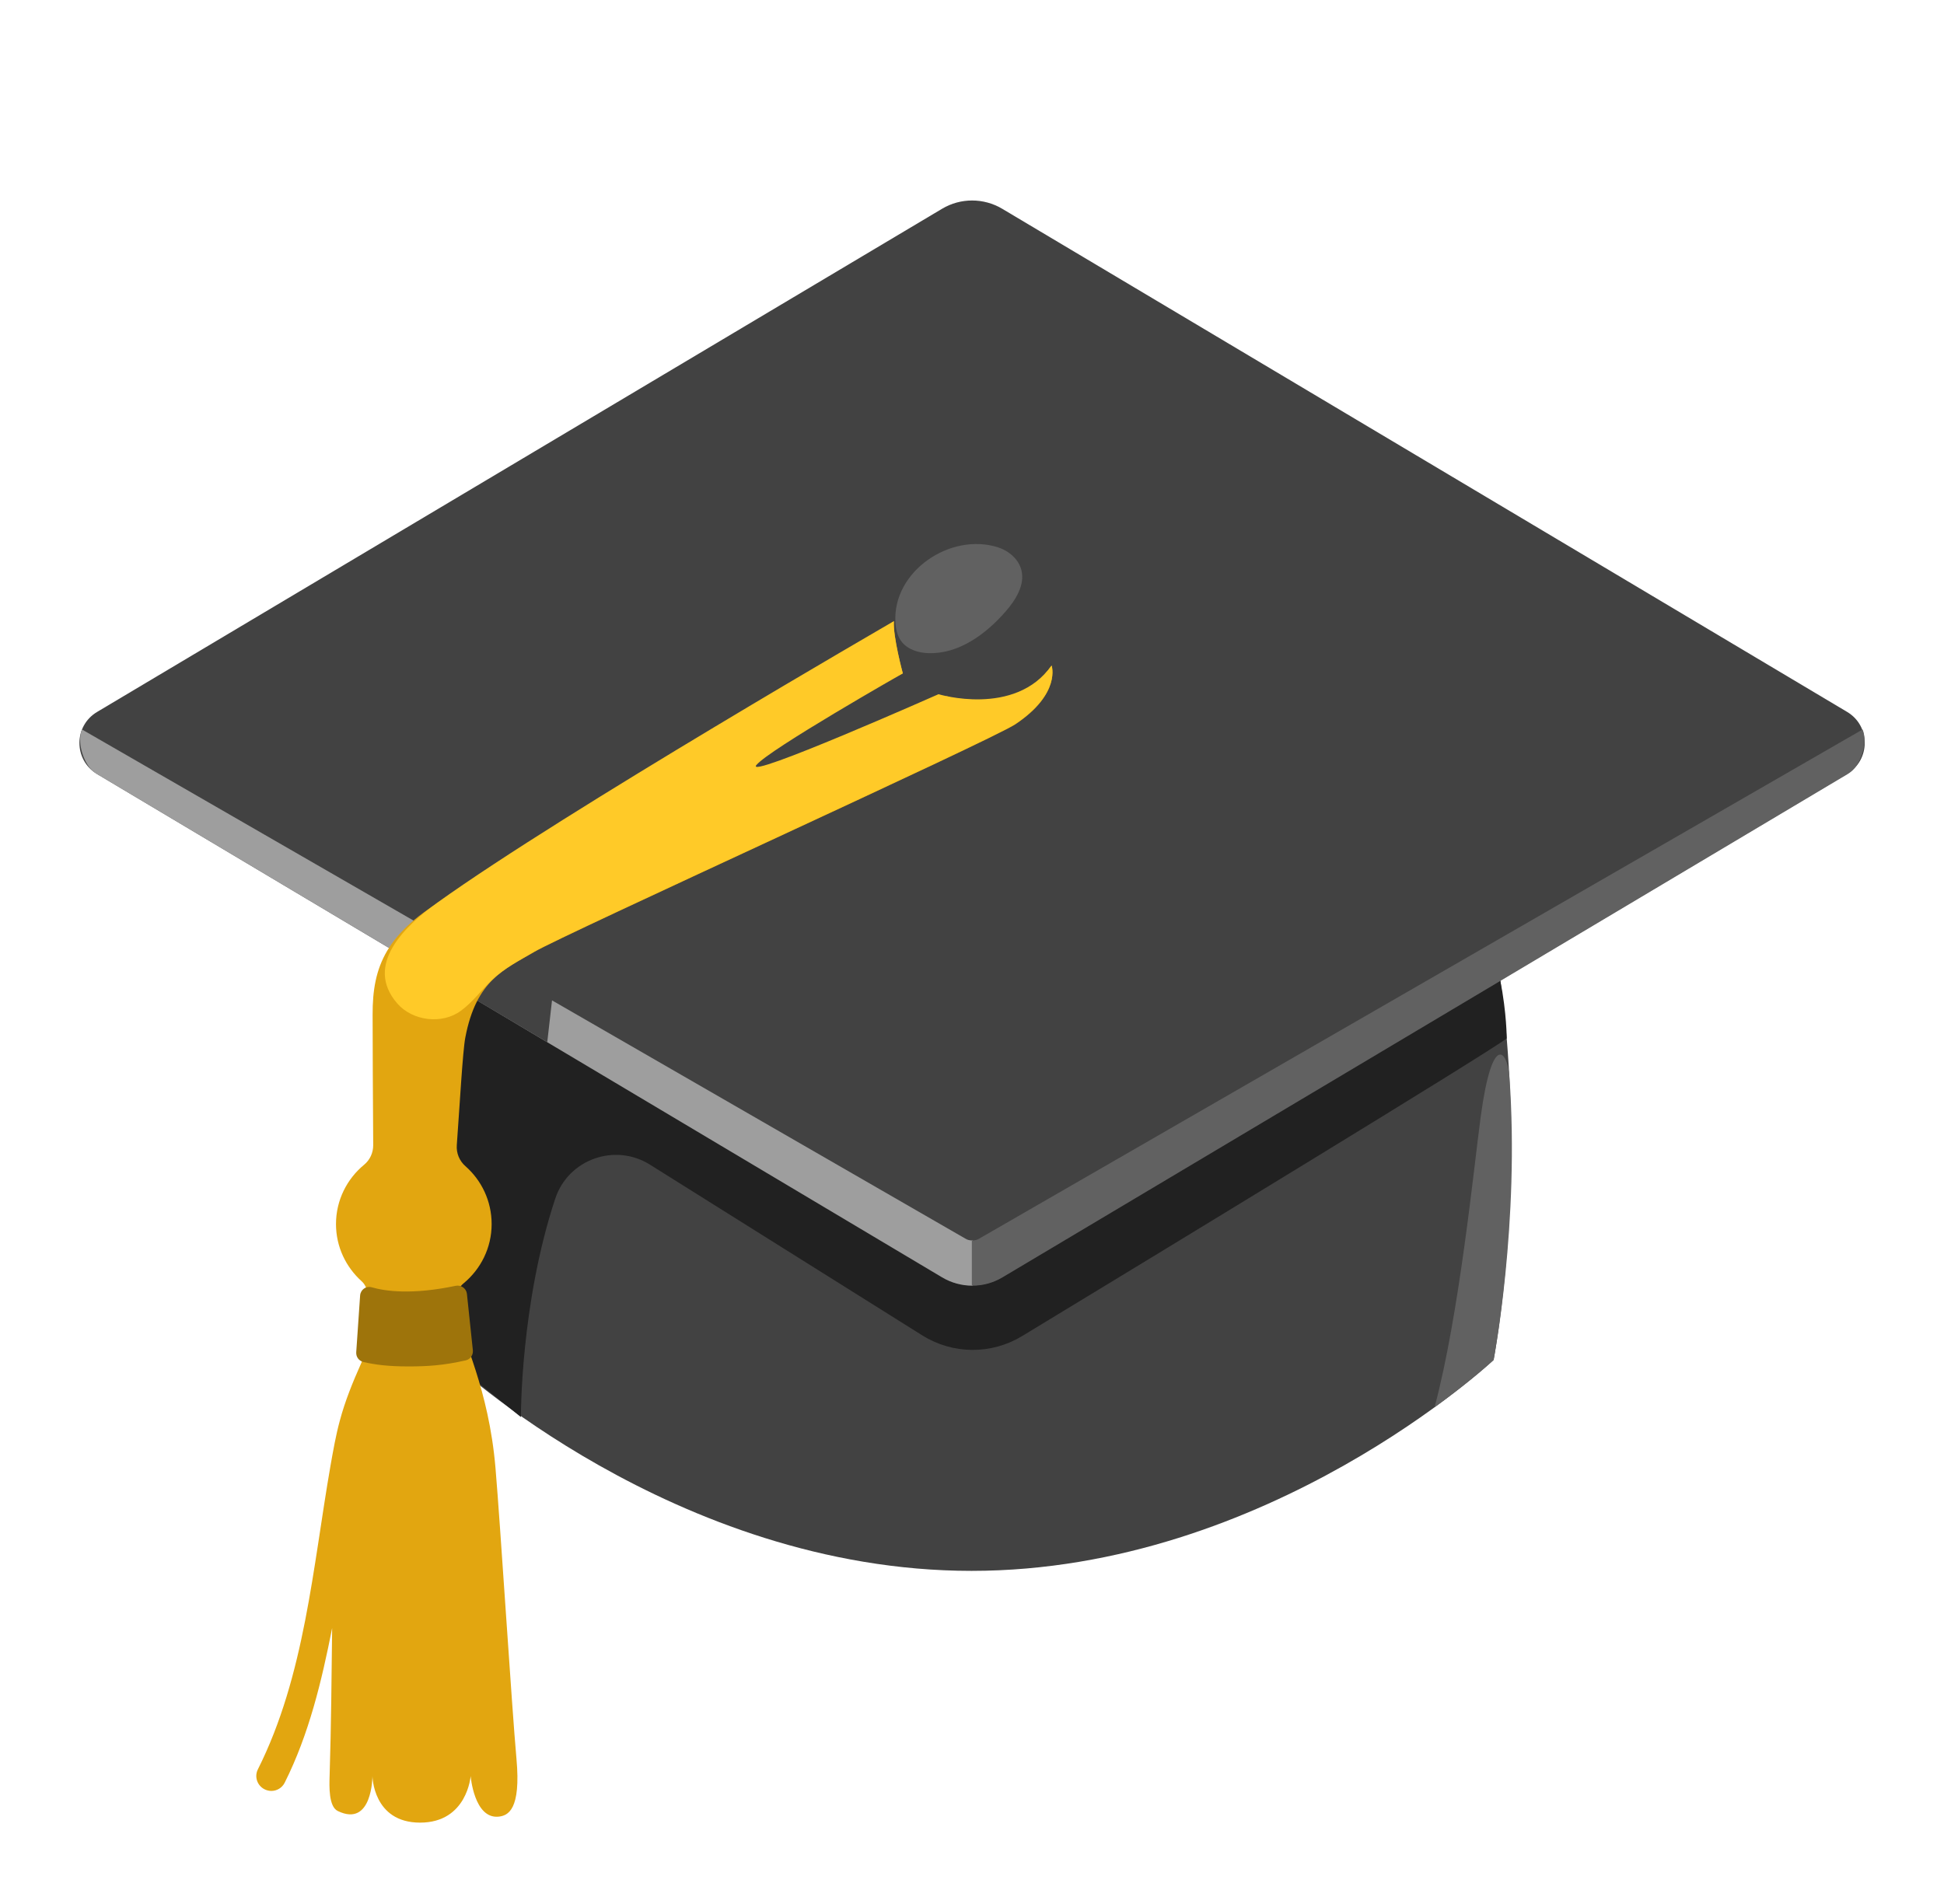
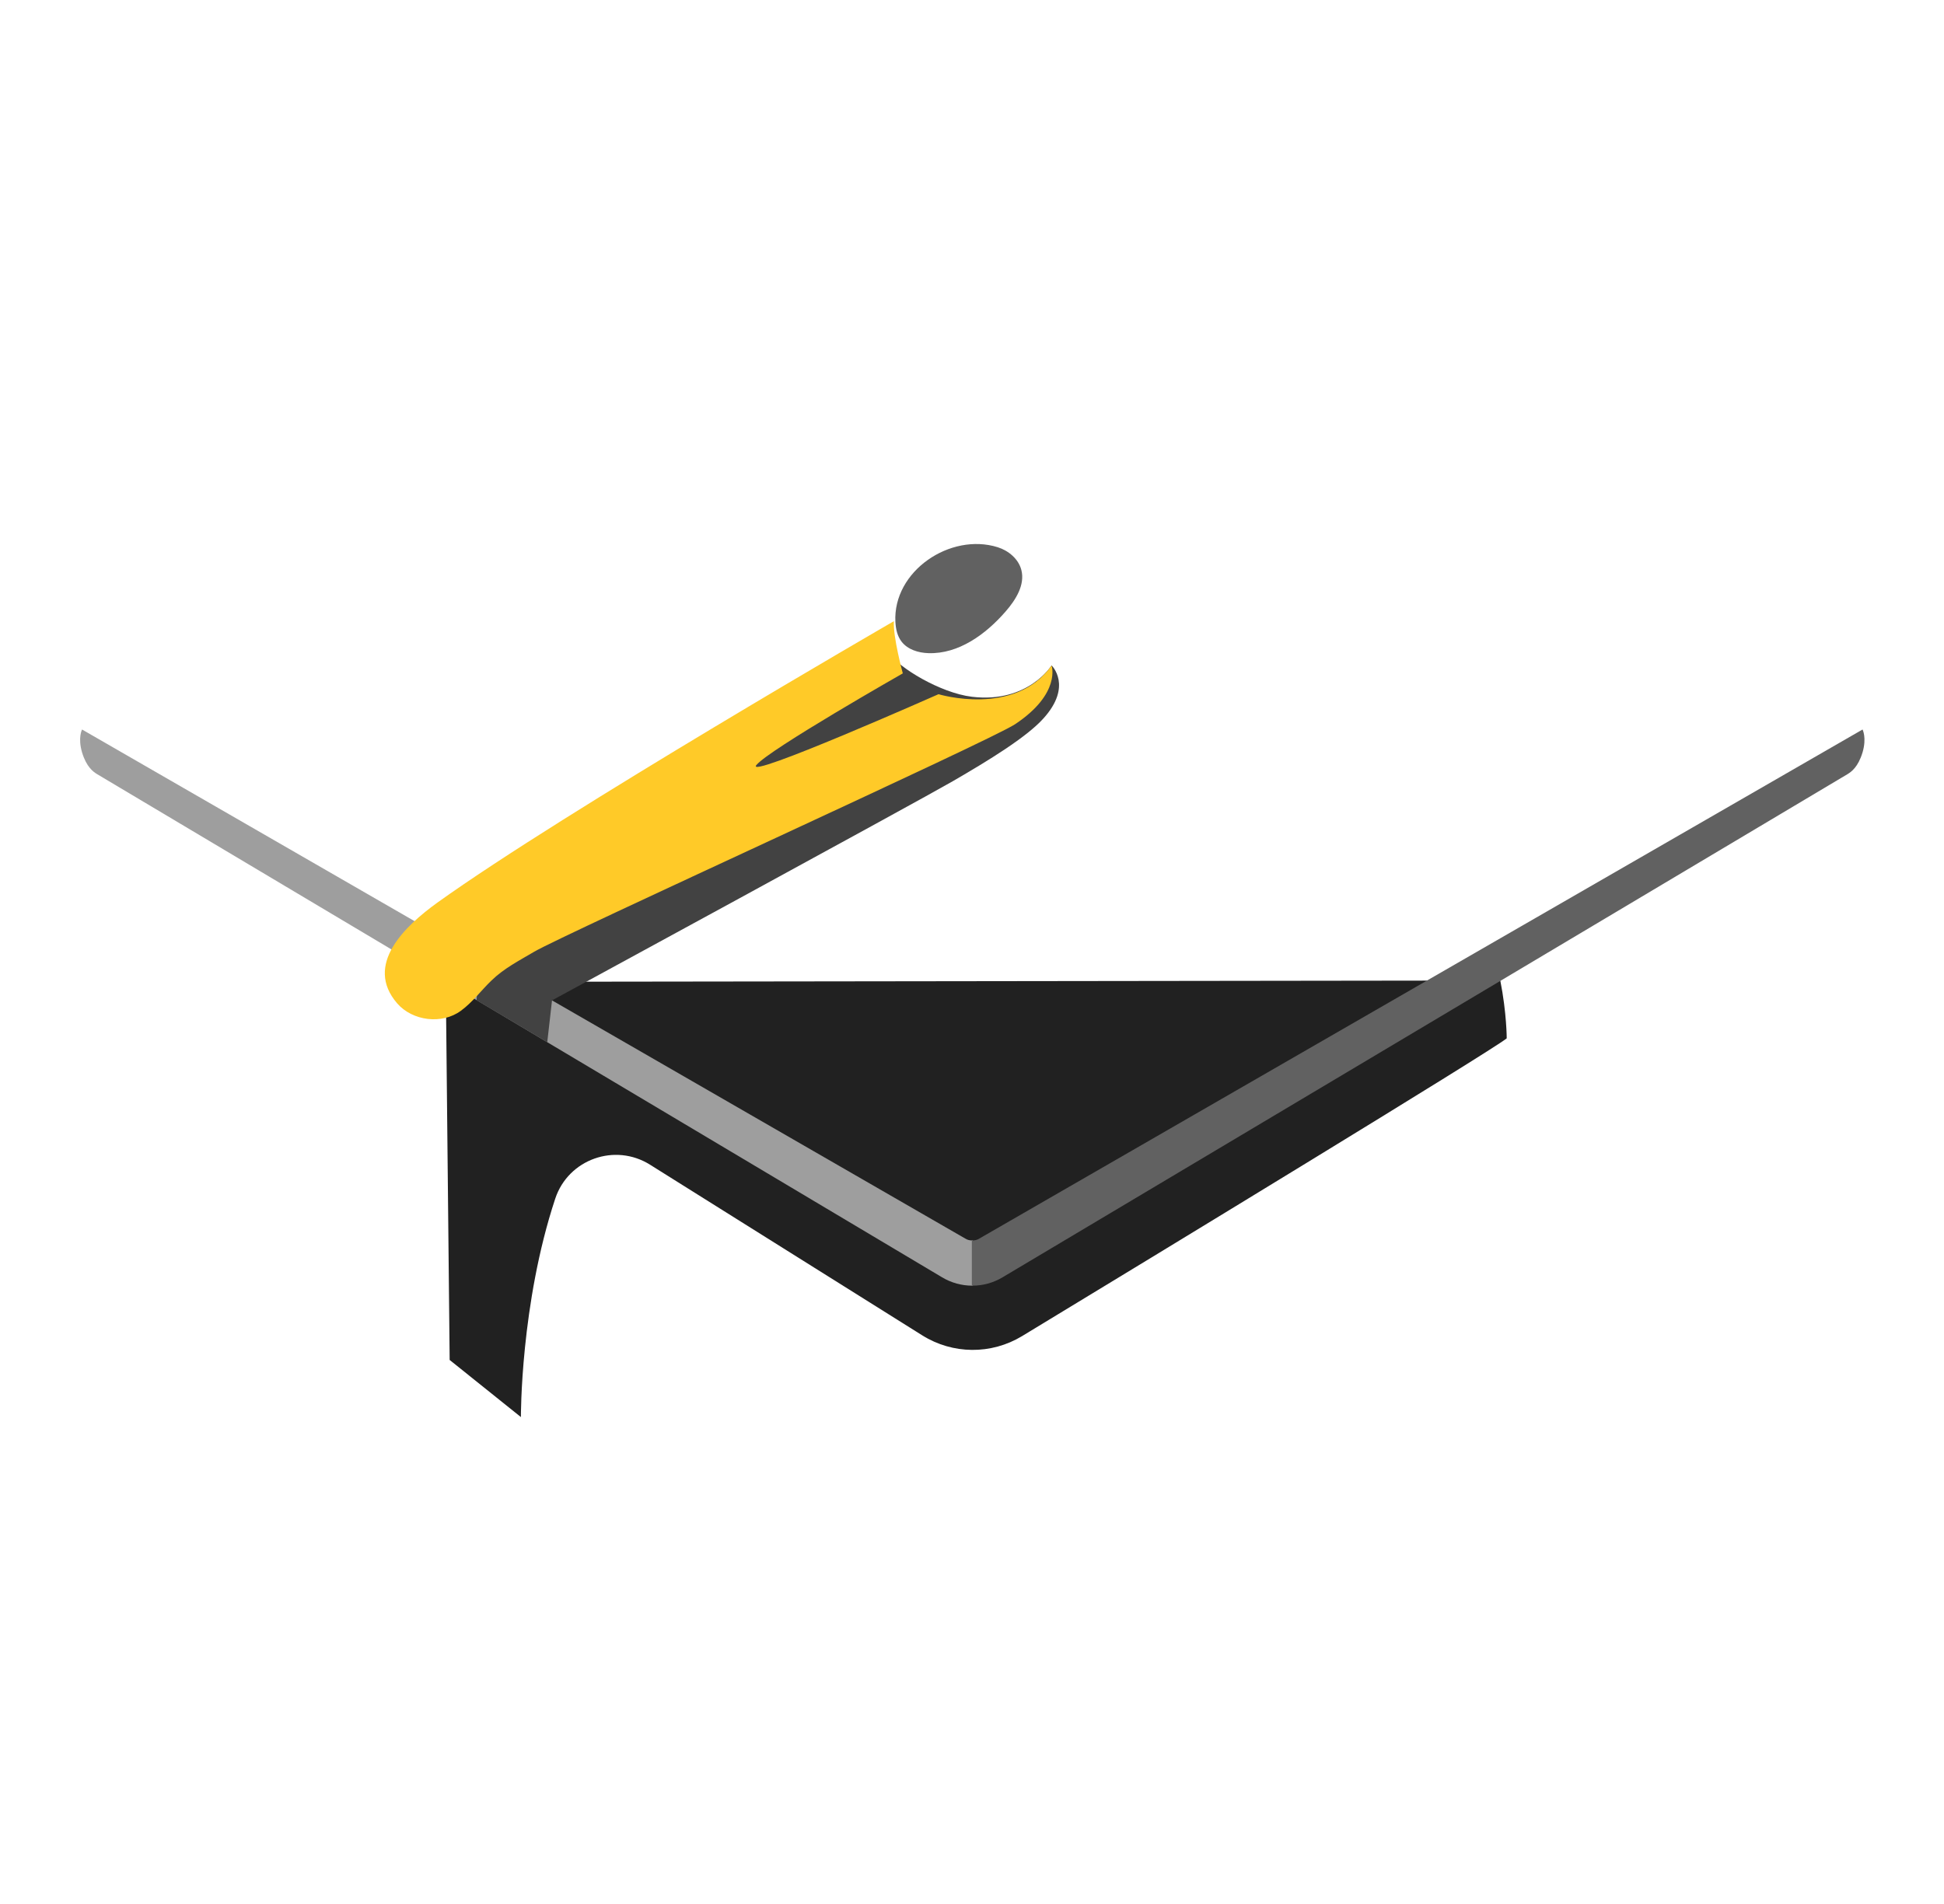
<svg xmlns="http://www.w3.org/2000/svg" width="49" height="48" viewBox="0 0 49 48" fill="none">
-   <path d="M37.647 34.285C37.647 34.285 31.981 39.602 24.488 39.602C16.996 39.602 11.333 34.285 11.333 34.285C11.333 34.285 10.28 29.226 13.002 20.492C14.438 15.887 34.876 15.418 36.477 19.446C39.2 26.282 37.647 34.285 37.647 34.285Z" fill="#424242" />
  <path d="M11.334 34.285L13.13 35.725C13.13 35.725 13.115 32.875 13.996 30.216C14.326 29.223 15.504 28.806 16.389 29.365L23.248 33.666C24.016 34.146 24.984 34.154 25.76 33.685C29.038 31.698 37.588 26.496 37.978 26.177C37.978 26.177 37.978 25.536 37.816 24.719L11.236 24.753L11.334 34.285Z" fill="#212121" />
-   <path d="M46.554 19.513L25.254 32.199C24.789 32.477 24.208 32.477 23.739 32.199L2.446 19.513C1.854 19.16 1.854 18.302 2.446 17.949L23.746 5.263C24.211 4.985 24.793 4.985 25.261 5.263L46.561 17.949C47.15 18.302 47.15 19.16 46.554 19.513Z" fill="#424242" />
  <path d="M24.515 31.268C24.512 31.268 24.504 31.272 24.5 31.272C24.44 31.272 24.38 31.257 24.328 31.223L2.068 18.391C2.068 18.391 1.959 18.597 2.068 18.968C2.18 19.339 2.353 19.459 2.447 19.516L23.747 32.202C23.979 32.341 24.242 32.412 24.504 32.412C24.508 32.412 24.515 32.412 24.519 32.412V31.268H24.515Z" fill="#9E9E9E" />
  <path d="M24.5 31.268C24.504 31.268 24.511 31.272 24.515 31.272C24.575 31.272 24.635 31.257 24.687 31.223L46.947 18.391C46.947 18.391 47.056 18.597 46.947 18.968C46.835 19.339 46.662 19.459 46.569 19.516L25.269 32.202C25.036 32.341 24.774 32.412 24.511 32.412C24.507 32.412 24.5 32.412 24.496 32.412V31.268H24.5Z" fill="#616161" />
  <path d="M13.794 26.274L13.914 25.22C13.914 25.22 23.105 20.221 24.013 19.696C24.92 19.171 25.873 18.586 26.296 18.117C27.046 17.293 26.506 16.775 26.506 16.775C26.506 16.775 25.914 17.735 24.5 17.566C23.69 17.469 22.636 16.812 22.46 16.505C22.284 16.198 12.084 23.968 12.084 23.968L12.013 25.216L13.794 26.274Z" fill="#424242" />
-   <path d="M26.507 16.778C25.524 18.15 23.859 17.55 23.859 17.55C23.859 17.55 18.643 20.051 18.448 19.673C18.253 19.294 22.757 16.976 22.757 16.976C22.757 16.976 22.505 16.054 22.532 15.66C22.532 15.66 14.387 20.843 11.33 22.586C9.729 23.501 9.388 24.364 9.392 25.579C9.392 26.111 9.399 27.84 9.407 28.871C9.407 29.063 9.324 29.243 9.178 29.363C8.747 29.719 8.469 30.255 8.469 30.859C8.469 31.433 8.72 31.946 9.118 32.303C9.332 32.494 9.287 32.906 9.305 33.173C9.343 33.683 9.305 33.915 9.095 34.388C8.889 34.849 8.698 35.321 8.567 35.809C8.465 36.184 8.398 36.57 8.33 36.953C7.884 39.514 7.682 42.251 6.5 44.606C6.407 44.79 6.482 45.015 6.669 45.109C6.722 45.135 6.782 45.15 6.838 45.15C6.977 45.15 7.108 45.075 7.175 44.944C7.79 43.718 8.109 42.375 8.372 41.044C8.357 42.248 8.349 43.463 8.308 44.775C8.3 45.03 8.282 45.544 8.514 45.656C9.388 46.08 9.388 44.775 9.388 44.775C9.388 44.775 9.399 45.949 10.588 45.949C11.777 45.949 11.863 44.775 11.863 44.775C11.863 44.775 11.949 45.851 12.56 45.799C12.808 45.776 13.134 45.626 13.018 44.34C12.902 43.058 12.613 38.46 12.489 37.005C12.317 34.991 11.657 33.795 11.522 33.083C11.473 32.813 11.469 32.531 11.683 32.355C12.114 31.999 12.392 31.463 12.392 30.859C12.392 30.278 12.137 29.756 11.732 29.4C11.578 29.265 11.499 29.07 11.514 28.868C11.585 27.896 11.664 26.486 11.728 26.16C12.005 24.694 12.729 24.431 13.472 23.996C14.214 23.558 24.969 18.675 25.595 18.259C26.754 17.483 26.507 16.778 26.507 16.778Z" fill="#E2A610" />
  <path d="M26.506 16.778C25.58 18.086 23.656 17.501 23.656 17.501C23.656 17.501 18.74 19.68 19.066 19.286C19.389 18.893 22.756 16.976 22.756 16.976C22.756 16.976 22.505 16.054 22.531 15.66C22.531 15.66 14.243 20.449 11.03 22.751C10.201 23.348 9.174 24.323 10.01 25.294C10.396 25.74 11.142 25.834 11.618 25.481C11.907 25.271 12.132 24.964 12.387 24.72C12.702 24.413 13.085 24.218 13.46 23.996C14.202 23.558 24.957 18.675 25.584 18.259C26.753 17.483 26.506 16.778 26.506 16.778Z" fill="#FFCA28" />
-   <path d="M10.291 34.448C9.797 34.448 9.463 34.407 9.159 34.336C9.047 34.309 8.972 34.208 8.979 34.092L9.077 32.66C9.088 32.513 9.227 32.412 9.369 32.453C9.707 32.551 10.382 32.648 11.484 32.416C11.619 32.386 11.754 32.48 11.769 32.618L11.919 34.043C11.93 34.16 11.855 34.268 11.743 34.294C11.169 34.426 10.753 34.448 10.291 34.448Z" fill="#9E740B" />
-   <path d="M37.648 34.286C37.648 34.286 38.312 30.821 38.045 27.134C38 26.512 37.618 25.976 37.322 28.154C37.153 29.403 36.785 33.142 36.159 35.478C37.115 34.788 37.648 34.286 37.648 34.286Z" fill="#616161" />
  <path d="M25.149 13.796C25.422 13.882 25.674 14.092 25.745 14.373C25.839 14.748 25.602 15.123 25.347 15.416C24.849 15.99 24.162 16.492 23.401 16.466C23.15 16.459 22.88 16.376 22.726 16.177C22.617 16.038 22.58 15.858 22.569 15.682C22.501 14.396 23.956 13.421 25.149 13.796Z" fill="#616161" />
</svg>